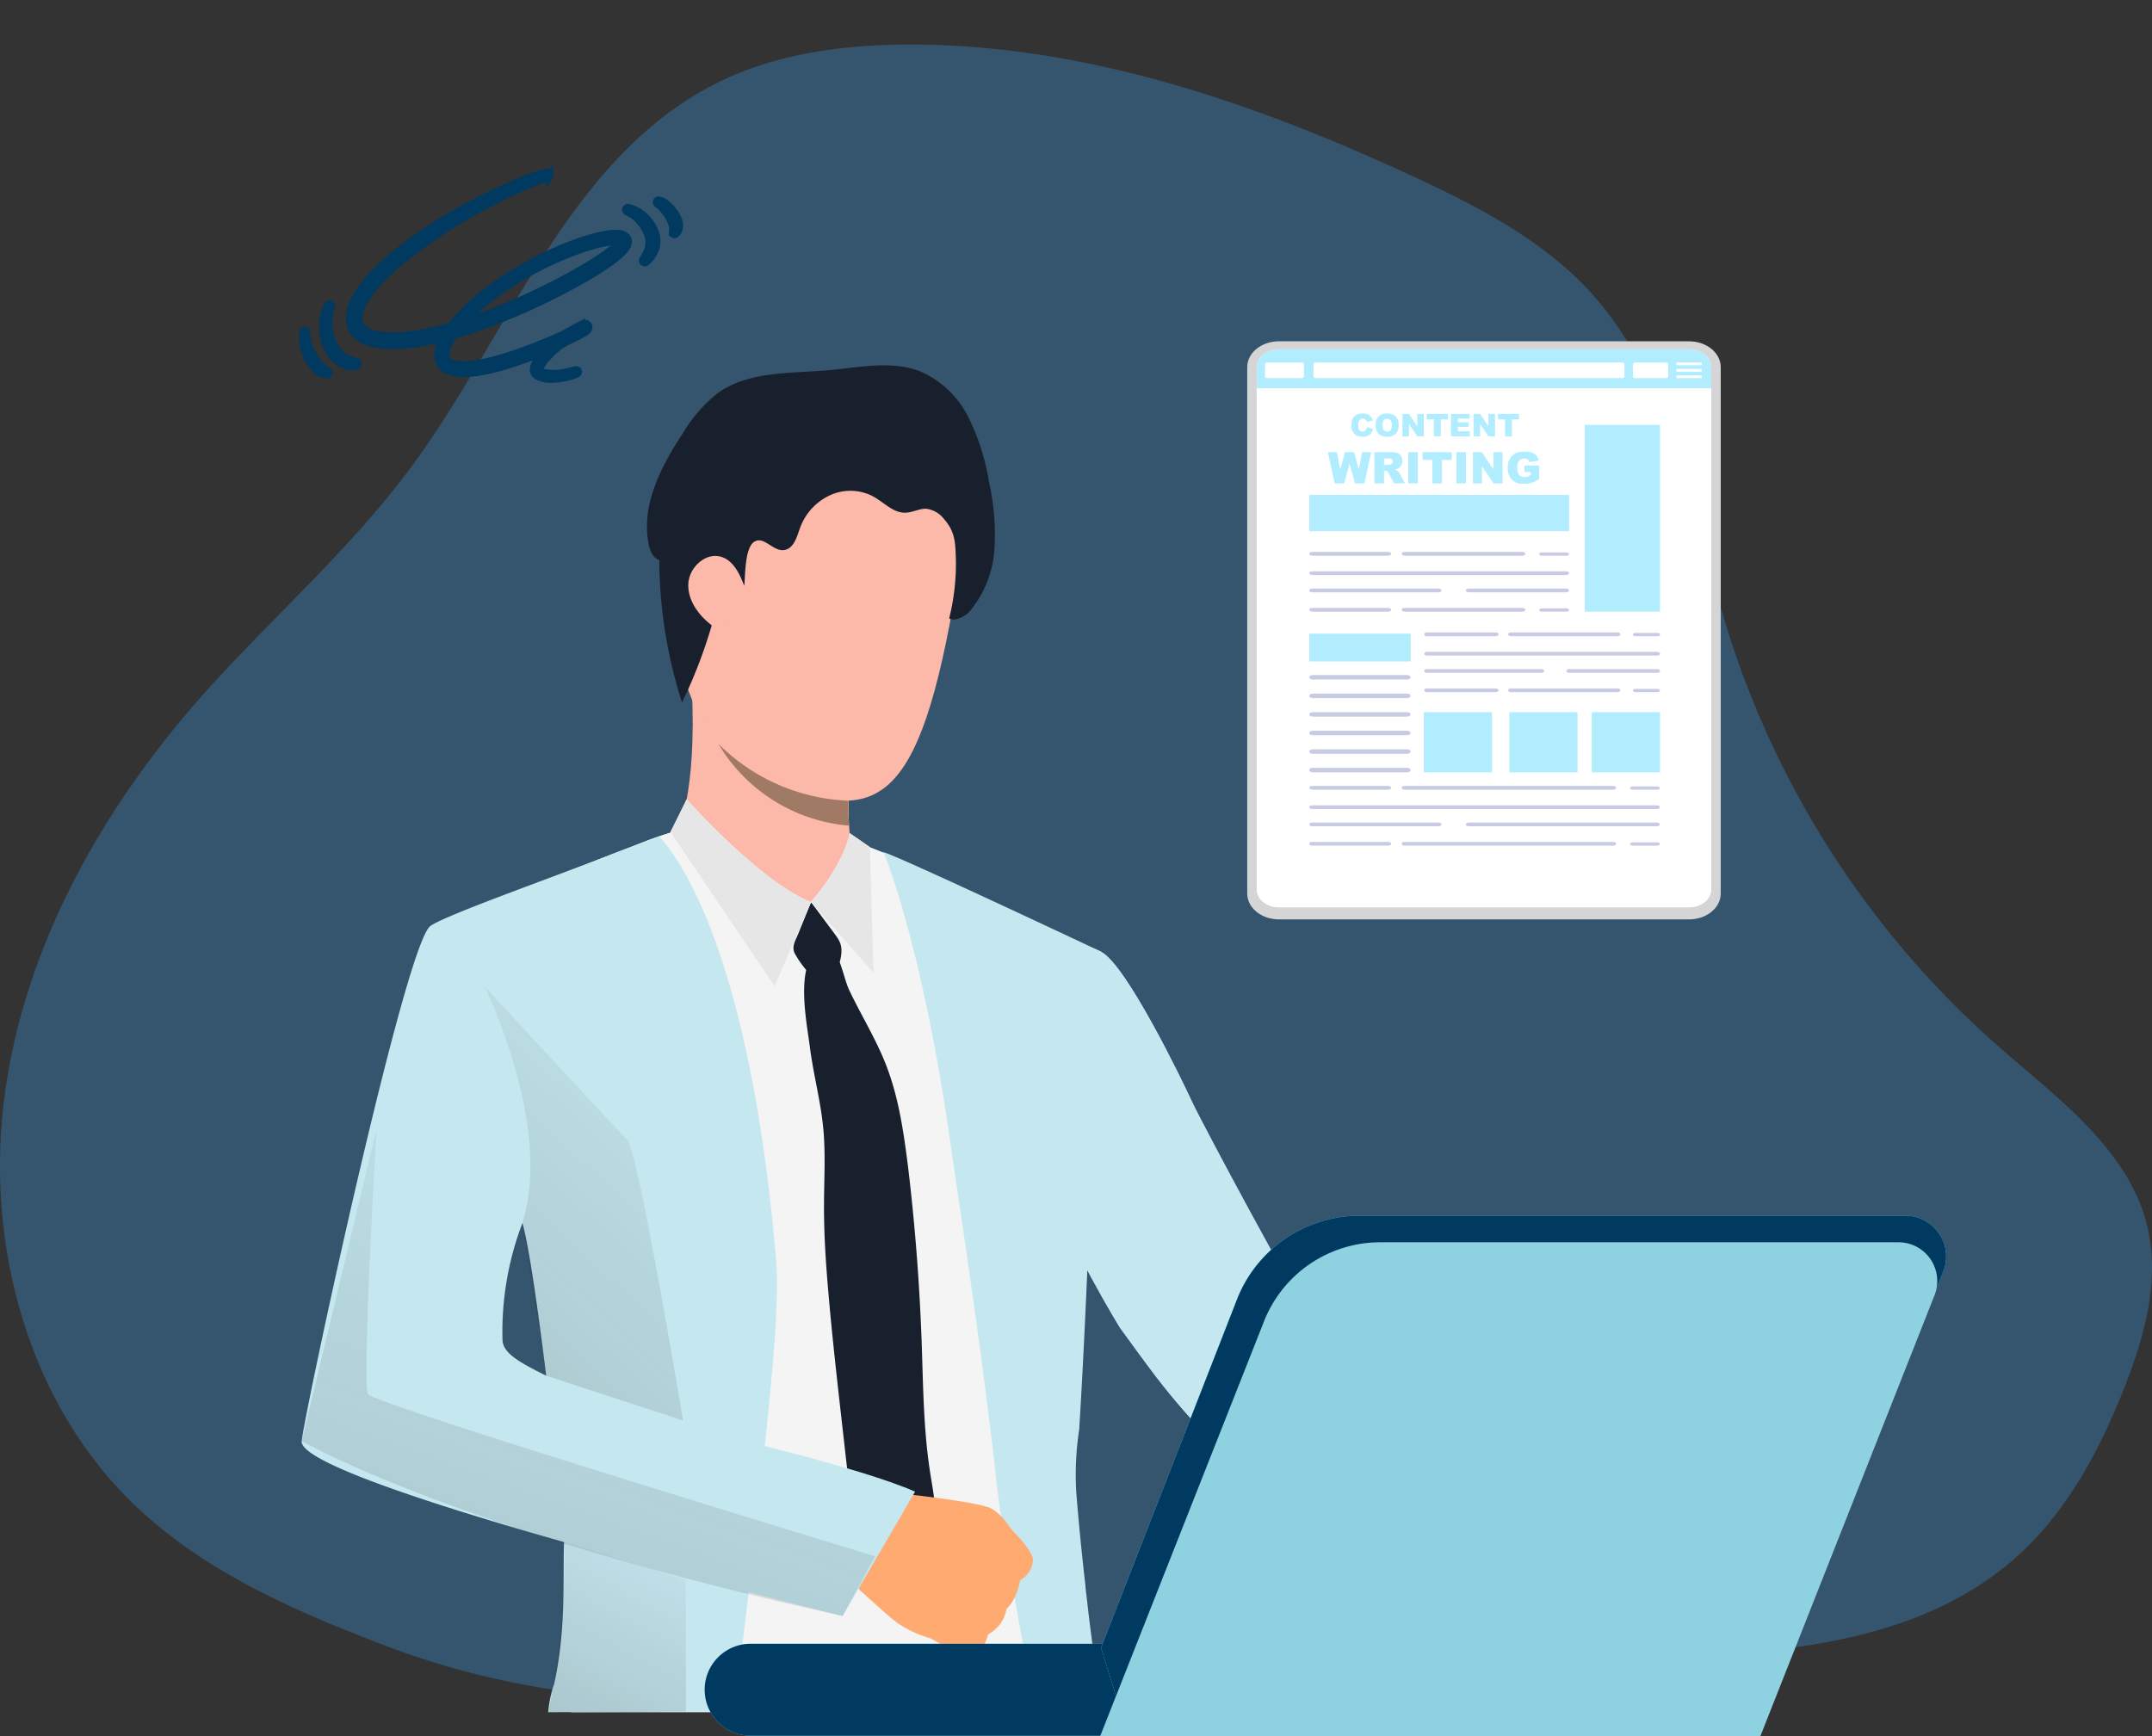
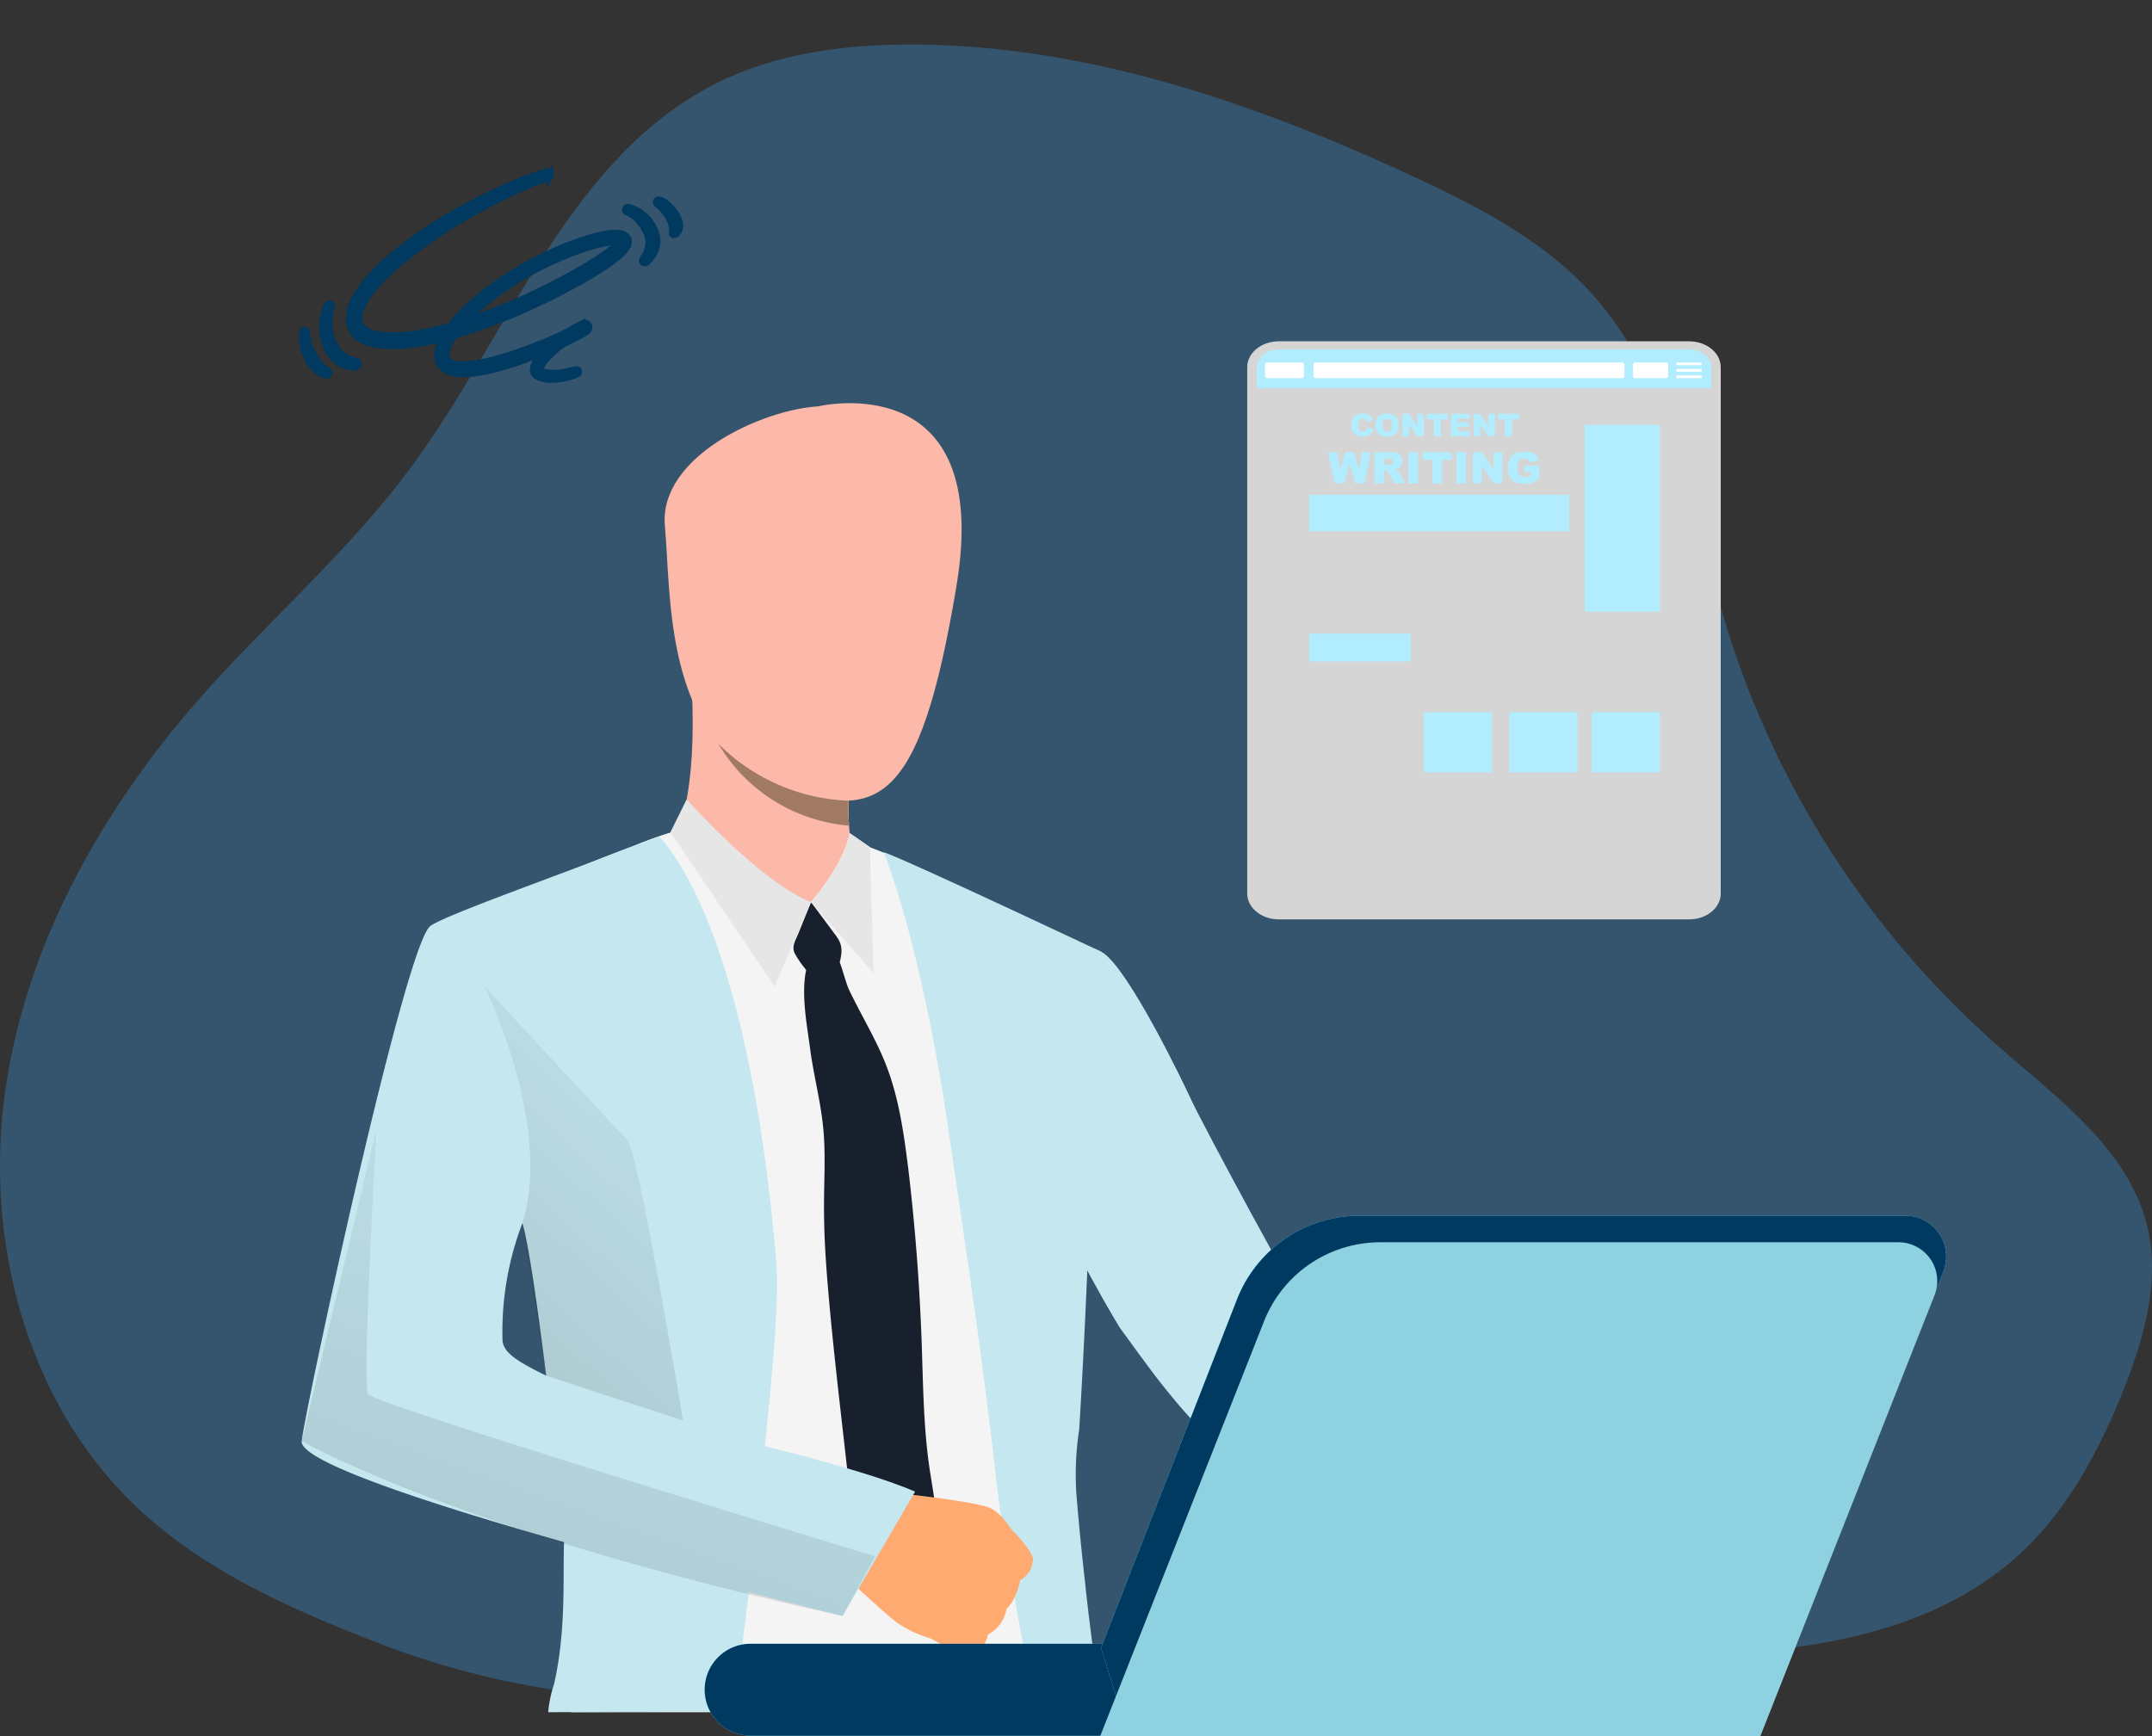
<svg xmlns="http://www.w3.org/2000/svg" width="145" height="117" viewBox="0 0 145 117" fill="none">
  <rect x="0" y="0" width="145" height="117" fill="#333333" stroke="none" />
  <path d="M25.658 110.782c-5.95-2.284-11.941-4.916-16.547-9.32C1.836 94.516-1.014 83.746.317 73.794 1.647 63.84 6.778 54.68 13.4 47.128c4.657-5.287 10.082-9.945 14.28-15.623 6.71-9.072 10.723-21.146 20.89-26.039C52.452 3.598 56.82 3.028 61.116 3c11.875-.048 23.416 3.922 34.18 8.924 4.316 2.005 8.654 4.258 11.862 7.755 5.699 6.272 6.838 15.244 9.411 23.309a62.021 62.021 0 0018.094 27.534c4.013 3.524 8.764 6.933 10.019 12.114.877 3.645-.195 7.467-1.574 10.955-1.641 4.134-3.791 8.18-7.078 11.183-6.902 6.299-17.158 6.785-26.503 6.93l-22.045.352c-9.94.155-19.515 3.255-29.3 2.982-11.808-.352-21.202.088-32.52-4.25l-.004-.006z" fill="#3788C6" fill-opacity=".4" />
  <path d="M96.932 104.216s-7.697-4.001-11.987-5.04c-1.983-.49-4.598-3.22-7.08-6.436-.8-1.057-1.604-2.17-2.404-3.268 0 0-13.278-21.482-6.056-26.175 0 0 3.097-.069 4.807.854 1.71.92 5.47 8.708 6.101 10.082.628 1.377 7.473 14.137 7.932 14.423.459.286 1.22 1.336 3.959 2.8 3.349 1.8 8.615 7.075 8.615 7.075l-3.887 5.685z" fill="#68E1FD" />
  <path d="M96.932 104.216s-7.697-4.001-11.987-5.04c-1.983-.49-4.598-3.22-7.08-6.436-.8-1.057-1.604-2.17-2.404-3.268 0 0-13.278-21.482-6.056-26.175 0 0 3.097-.069 4.807.854 1.71.92 5.47 8.708 6.101 10.082.628 1.377 7.473 14.137 7.932 14.423.459.286 1.22 1.336 3.959 2.8 3.349 1.8 8.615 7.075 8.615 7.075l-3.887 5.685z" fill="#C5E8F0" />
  <path d="M73.319 75.94c.313-4.176.53-8.08.648-11.707-1.01-.533-2.22-1.157-3.207-1.6-3-1.43-7.19-3.354-9.874-4.584a39.148 39.148 0 00-3.11-1.25s-10.736-1.029-11.622-.97a27.3 27.3 0 00-3.38 1.153c-3.804 1.446-11.146 4.376-12.312 5.203-1.714 1.225-7.846 31.209-8.014 33.271-.16 1.977 8.338 4.686 16.205 6.763 0 3.04-.07 7.303-.138 11.204 0 .664-.024 1.315-.035 1.949h34.44a88.856 88.856 0 01-.121-1.949v-.248c-.131-2.634-.645-7.355-.514-11.951 0 0-.083-4.842.4-6.932.073-9.23.628-18.348.628-18.348l.007-.004zM29.655 93.58c.052-3.905 5.263-11.177 5.263-11.177a3.01 3.01 0 01.245-.093s.269-.034.269-.03c0 .003.8-.765.8-.765.19.692 1.914 10.508 2.341 16.22-4.855-.96-8.945-2.296-8.918-4.155z" fill="#fff" />
  <path d="M73.319 75.94c.313-4.176.53-8.08.648-11.707-1.01-.533-2.22-1.157-3.207-1.6-3-1.43-7.19-3.354-9.874-4.584a39.148 39.148 0 00-3.11-1.25s-10.736-1.029-11.622-.97a27.3 27.3 0 00-3.38 1.153c-3.804 1.446-11.146 4.376-12.312 5.203-1.714 1.225-7.846 31.209-8.014 33.271-.16 1.977 8.338 4.686 16.205 6.763 0 3.04-.07 7.303-.138 11.204 0 .664-.024 1.315-.035 1.949h34.44a88.856 88.856 0 01-.121-1.949v-.248c-.131-2.634-.645-7.355-.514-11.951 0 0-.083-4.842.4-6.932.073-9.23.628-18.348.628-18.348l.007-.004zM29.655 93.58c.052-3.905 5.263-11.177 5.263-11.177a3.01 3.01 0 01.245-.093s.269-.034.269-.03c0 .003.8-.765.8-.765.19.692 1.914 10.508 2.341 16.22-4.855-.96-8.945-2.296-8.918-4.155z" fill="#F4F4F4" />
  <path d="M73.956 113.395a307.591 307.591 0 01-.635-4.848v-.021c-.059-.534-.124-1.057-.183-1.577v-.082a178.294 178.294 0 01-.614-6.222 19.97 19.97 0 01.193-4.328c.6-9.851.897-20.24.897-20.24.317-4.248.497-8.225.617-11.927 0 0-13.477-6.363-14.698-6.724 0 0 2.556 6.001 4.473 19.395.738 5.144 2.1 13.804 3.094 22.646.538 4.769 1.541 9.631 2.303 13.931.121.665.228 1.312.331 1.949h4.511c-.107-.647-.2-1.301-.293-1.949l.004-.003zM51.515 97.57c.528-4.982 1.01-9.95.776-12.674-1.859-21.899-7.118-27.694-7.88-28.54-.593.223-2.838 1.063-3.494 1.325C37.31 59.096 29.99 61.682 29 62.401c-1.71 1.226-8.466 32.683-8.673 34.715-.138 1.377 8.68 4.249 17.677 6.804-.082 2.465.149 5.939-.669 9.561a8.348 8.348 0 00-.4 1.901l12.54-.048c.076-.647.155-1.298.23-1.949.242-1.956.49-3.96.739-6.094 3.759.971 6.314 1.601 6.314 1.601s3.535-5.961 4.56-8.378c.182-.399-4.363-1.466-9.809-2.94l.007-.004zm-17.657-7.282A20.495 20.495 0 0135.2 82.42c.444 1.536 1.062 5.926 1.603 10.289-1.824-.916-2.92-1.515-2.945-2.42z" fill="#C5E8F0" />
  <path d="M45.62 56.142s1.365-2.576.989-9.893c-.104-2.024 10.656 4.8 10.656 4.8s-.034.7-.058 1.64c0 .399-.021.822-.021 1.263v.96c0 .197 0 .49.024.72.024.23.031.513.055.74.083.493.218.975.4 1.436.497 1.14-8.014 1.216-12.046-1.673v.007z" fill="#FCB8A8" />
  <path d="M54.646 60.79l1.486 2c.352.472.597.768.562 1.402a2.815 2.815 0 01-.876 1.866.601.601 0 01-.517.206.691.691 0 01-.297-.206 6.81 6.81 0 01-1.462-1.825c-.214-.465.052-.84.238-1.298l.87-2.145h-.004z" fill="#18202D" />
  <path d="M55.928 63.792c.648.427.941 2.2 1.286 2.92.8 1.687 1.797 3.285 2.48 5.034.869 2.221 1.203 4.607 1.5 6.97.465 3.893.765 7.801.907 11.723.103 2.91.117 5.83.559 8.708.276 1.808.714 3.705.055 5.409-.5 1.302-1.573 2.287-2.632 3.202-.834-.733-1.696-1.508-2.107-2.537a7.02 7.02 0 01-.4-1.86l-.865-7.636c-.318-2.824-.638-5.647-.883-8.478-.176-2-.314-4-.307-6.001 0-1.746.117-3.488-.052-5.227-.176-1.835-.669-3.632-.9-5.464-.214-1.663-.945-5.182.42-6.532.397-.361.697-.396.946-.227l-.007-.004z" fill="#18202D" />
  <path d="M56.767 58.31l-2.124 2.48s-3.41-.661-4.408-2.438c-.996-1.776 6.532-.045 6.532-.045v.004z" fill="#FCB8A8" />
  <path d="M57.25 56.142s-.245 1.886-2.611 4.648l4.231 4.8-.255-8.502-1.366-.946z" fill="#fff" />
-   <path d="M46.267 53.866s4.928 5.564 8.377 6.928l-2.452 5.685-7.018-10.402 1.093-2.207v-.004z" fill="#fff" />
  <path d="M57.25 56.142s-.245 1.886-2.611 4.648l4.231 4.8-.255-8.502-1.366-.946z" fill="#E6E6E6" />
  <path d="M46.267 53.866s4.928 5.564 8.377 6.928l-2.452 5.685-7.018-10.402 1.093-2.207v-.004z" fill="#E6E6E6" />
  <path d="M65.53 111.546a4.147 4.147 0 01-1.308-.244s-.683-.441-1.203-.72a3.672 3.672 0 00-.4-.203 7.52 7.52 0 01-2.197-1.043c-.862-.651-3.666-3.275-3.666-3.275l1.814-2.799.834-2.758s6.542.651 7.415 1.167c.083.048.162.103.238.159.697.509 1.004 1.201 1.335 1.487.124.117 1.262 1.333 1.203 1.825a1.618 1.618 0 01-.855 1.336s-.228 1.332-.92 1.928a2.4 2.4 0 01-1.242 1.735s-.304 1.254-1.045 1.402l-.004.003z" fill="#FFAA71" />
  <path d="M55.118 27.385s11.819-2.841 9.33 12.095c-2.49 14.937-5.326 16.15-12.523 13.174-7.197-2.978-6.697-12.533-7.125-17.205-.428-4.673 6.549-7.844 10.318-8.064z" fill="#FCB8A8" />
  <path d="M48.913 37.731c-.176-1.312-2.787-1.756-2.966.217-.18 1.973 1.262 5.413 2.245 5.058.983-.355.962-3.464.72-5.275z" fill="#FCB8A8" />
  <path d="M61.657 100.521l-4.88 8.377s-12.925-3.329-15.943-4.176l6.908-8.192s10.153 2.317 13.915 3.991z" fill="#C5E8F0" />
  <path d="M57.22 55.639a11.321 11.321 0 01-8.818-5.516 13.113 13.113 0 008.76 3.836v.96c0 .196.045.51.055.72h.004z" fill="#A07A64" />
  <path d="M111.617 110.771H50.579a3.095 3.095 0 00-3.097 3.092v.007a3.094 3.094 0 003.097 3.092h61.038a3.094 3.094 0 003.097-3.092v-.007a3.095 3.095 0 00-3.097-3.092z" fill="#68E1FD" />
  <path d="M111.617 110.771H50.579a3.095 3.095 0 00-3.097 3.092v.007a3.094 3.094 0 003.097 3.092h61.038a3.094 3.094 0 003.097-3.092v-.007a3.095 3.095 0 00-3.097-3.092z" fill="#003A61" />
  <path d="M74.189 111.047l1.02 3.285 43.371 2.634 12.357-31.281a2.75 2.75 0 00-2.563-3.76H91.615a8.876 8.876 0 00-8.253 5.602l-9.176 23.52h.003z" fill="#68E1FD" />
  <path d="M74.189 111.047l1.02 3.285 43.371 2.634 12.357-31.281a2.75 2.75 0 00-2.563-3.76H91.615a8.876 8.876 0 00-8.253 5.602l-9.176 23.52h.003z" fill="#003A61" />
  <path d="M74.127 117h44.484l11.736-29.715a2.611 2.611 0 00-2.431-3.57H93.005a8.417 8.417 0 00-7.835 5.323L74.127 117z" fill="#8ED1E0" />
-   <path d="M50.144 39.467c-.313-.8-.713-1.663-1.517-1.935-1.055-.352-2.197.695-2.248 1.807-.052 1.112.69 2.125 1.579 2.8a33.841 33.841 0 01-2.004 5.202 32.086 32.086 0 01-1.534-9.603c-.4-.117-.614-.589-.7-1.009-.563-2.661.824-5.323 2.334-7.602a9.75 9.75 0 012.332-2.652c2.086-1.48 4.866-1.298 7.414-1.525 2.1-.19 4.294-.685 6.25.096a6.59 6.59 0 013.206 3.082 15.158 15.158 0 011.376 4.314c.342 1.505.466 3.048.373 4.587a7.273 7.273 0 01-1.704 4.21c-.28.307-1.01.672-1.345.428.325-1.302.476-2.638.452-3.977-.041-1.154-.048-1.846-.8-2.713a1.8 1.8 0 00-1.228-.696c-.462 0-.893.251-1.352.269-.83.034-1.462-.689-2.186-1.092a3.289 3.289 0 00-2.942-.072 3.881 3.881 0 00-2.003 2.217c-.207.582-.4 1.319-1.01 1.453-.801.169-1.394-.991-2.087-.533-.618.426-.587 2.3-.649 2.947l-.007-.003z" fill="#18202D" />
  <path d="M36.804 92.708l9.218 3.017s-3.007-18.15-3.755-18.904c-.749-.754-9.619-10.346-9.619-10.346s4.642 9.39 2.546 15.945" fill="url(#paint0_linear_2258_4699)" fill-opacity=".5" />
  <path d="M56.776 108.902l2.186-4.026S25.258 94.64 24.81 93.965c-.448-.675.562-17.89.562-17.89L20.33 97.111s10.608 6.132 36.446 11.786v.004z" fill="url(#paint1_linear_2258_4699)" fill-opacity=".5" />
-   <path d="M46.217 106.45v8.89l-9.27.052s1.3-6.335 1.059-11.462l8.211 2.52z" fill="url(#paint2_linear_2258_4699)" fill-opacity=".5" />
  <g clip-path="url(#clip0_2258_4699)" fill="#003A61" stroke="#003A61" stroke-width=".452">
    <path d="M36.411 24.886a.298.298 0 00.228.196c.102.021.205.039.308.05.36.04.719.014 1.073-.052.222-.042.441-.1.662-.15.041-.009.082-.022.124-.026.08-.007.15.036.174.1a.158.158 0 01-.075.195 1.3 1.3 0 01-.205.094 4.818 4.818 0 01-1.554.277 1.928 1.928 0 01-.753-.119 1.282 1.282 0 01-.241-.122.488.488 0 01-.223-.48.899.899 0 01.08-.288 2.77 2.77 0 01.389-.608l.083-.106c-.011-.032-.03-.028-.047-.022l-.355.14c-.838.333-1.688.63-2.56.862-.566.15-1.138.272-1.722.332-.287.03-.575.043-.863.018a2.178 2.178 0 01-.796-.2 1.213 1.213 0 01-.458-.378 1.046 1.046 0 01-.183-.476 1.716 1.716 0 01.073-.72c.046-.16.11-.313.18-.463.014-.03.025-.06.04-.094-.05-.021-.09-.001-.13.008-.285.062-.57.132-.856.19-.662.132-1.33.226-2.008.249a6.794 6.794 0 01-1.512-.093 3.005 3.005 0 01-.887-.3 1.714 1.714 0 01-.545-.455 1.568 1.568 0 01-.324-.96c-.006-.335.07-.652.193-.959.151-.381.359-.731.595-1.064a9.83 9.83 0 01.908-1.087 17.037 17.037 0 011.681-1.516 25.38 25.38 0 011.691-1.234c.458-.309.922-.606 1.395-.89a37.144 37.144 0 011.787-1.006 40.647 40.647 0 011.941-.957c.51-.236 1.024-.46 1.547-.665.46-.18.93-.34 1.402-.488.04-.013.081-.025.123-.035a.264.264 0 01.167.01c.116.048.16.177.097.285a.291.291 0 01-.165.126c-.098.035-.197.066-.294.101-.23.085-.462.166-.69.256a28.38 28.38 0 00-2.124.966c-.262.13-.524.26-.784.395-.55.288-1.098.585-1.636.898a33.65 33.65 0 00-1.764 1.101 33.468 33.468 0 00-2.496 1.834 14.005 14.005 0 00-1.735 1.645c-.27.31-.523.634-.738.987-.143.236-.267.48-.351.744a1.73 1.73 0 00-.086.462c-.005.14.012.276.062.408.073.19.2.335.368.445.169.11.355.181.548.233.29.077.586.114.884.13a9.218 9.218 0 001.725-.083c.727-.097 1.44-.255 2.148-.443.104-.028.208-.06.313-.086a.329.329 0 00.196-.128 5.83 5.83 0 01.225-.274 13.486 13.486 0 011.582-1.538 18.87 18.87 0 011.795-1.331 22.96 22.96 0 011.417-.854c.64-.356 1.295-.678 1.962-.978a18.943 18.943 0 011.578-.624c.486-.167.978-.316 1.48-.428.282-.062.565-.115.854-.128.132-.006.265.001.397.009a.85.85 0 01.287.077c.28.123.4.395.304.684a1.06 1.06 0 01-.164.298 2.977 2.977 0 01-.454.466c-.32.273-.66.519-1.009.752a25.636 25.636 0 01-1.547.94c-.298.164-.596.325-.895.486a44.16 44.16 0 01-2.345 1.162c-.504.235-1.012.462-1.529.67-.301.122-.6.249-.905.365-.4.153-.802.303-1.208.444-.418.145-.841.279-1.263.416a5.49 5.49 0 01-.285.084.31.31 0 00-.198.146c-.12.199-.235.4-.322.617-.067.168-.119.34-.13.523-.017.3.095.48.37.594.183.076.374.106.569.117.346.02.69-.012 1.03-.064.585-.088 1.157-.23 1.724-.395a25.219 25.219 0 001.823-.612c.393-.148.782-.305 1.171-.462.245-.099.487-.204.73-.306.406-.17.788-.385 1.166-.608.178-.106.366-.195.55-.289a.412.412 0 01.248-.047.278.278 0 01.216.408.523.523 0 01-.106.13.672.672 0 01-.125.093c-.134.079-.267.16-.405.231-.273.14-.546.281-.824.41a2.782 2.782 0 00-.684.445 7.47 7.47 0 00-.688.673c-.128.146-.246.3-.337.473a.549.549 0 00-.08.24h0zm-4.997-3.253c.021-.005.043-.01.065-.017.311-.108.623-.215.935-.325.596-.21 1.182-.445 1.765-.688a37.86 37.86 0 001.205-.527c1.007-.463 2-.954 2.974-1.484.277-.151.552-.307.825-.466.447-.262.889-.535 1.318-.826a8.56 8.56 0 00.86-.644c.085-.074.164-.156.243-.237.021-.022.032-.053.052-.088-.082-.033-.158-.03-.233-.03a3.65 3.65 0 00-.59.066c-.46.084-.91.21-1.355.351a20.37 20.37 0 00-2.302.906c-.711.328-1.402.695-2.076 1.093-.537.317-1.057.658-1.56 1.025-.637.465-1.243.968-1.807 1.52-.1.1-.198.203-.297.305-.015.016-.036.032-.022.066h0zm-9.27-1.148c.091-.04.19.015.198.117a.417.417 0 01-.025.153 3.247 3.247 0 00-.12.484 3.23 3.23 0 00.101 1.443c.074.248.17.486.307.708.302.49.737.789 1.287.924.046.011.093.018.138.033.07.022.111.072.122.145.009.067-.031.138-.1.173a.455.455 0 01-.108.036c-.203.044-.404.03-.602-.033a2.04 2.04 0 01-1.037-.748 2.8 2.8 0 01-.438-.913 3.62 3.62 0 01-.123-1.36c.035-.359.136-.7.282-1.026.036-.08.068-.113.118-.136h0zm21.367-4.926a3.107 3.107 0 00-.594-.82 2.019 2.019 0 00-.548-.383c-.051-.025-.103-.05-.15-.082-.069-.047-.094-.118-.075-.186a.17.17 0 01.17-.126c.04.001.084.011.124.024.604.188 1.075.556 1.432 1.08.141.206.254.426.324.666.151.517.08 1-.203 1.45-.103.165-.23.311-.37.448a.438.438 0 01-.087.07.169.169 0 01-.199-.017c-.055-.048-.07-.12-.038-.196.017-.04.041-.075.062-.112.063-.111.131-.22.188-.334a1.55 1.55 0 00.02-1.366c-.017-.04-.037-.078-.056-.116h0zM22.063 25.26c-.025 0-.072.009-.117.004a.957.957 0 01-.364-.119 1.441 1.441 0 01-.408-.332 3.187 3.187 0 01-.801-1.936c-.009-.142.006-.286.013-.428a.346.346 0 01.025-.11.133.133 0 01.133-.087.142.142 0 01.128.116c.006.032.01.066.01.099.004.546.195 1.036.463 1.502.118.203.253.394.408.57.137.155.293.287.473.388a.462.462 0 01.105.074c.079.083.054.201-.068.258h0zm23.227-9.51c.002-.033 0-.067.006-.098.048-.223-.002-.434-.075-.644a2.533 2.533 0 00-.36-.648 2.81 2.81 0 00-.59-.619c-.048-.046-.069-.103-.048-.168a.148.148 0 01.139-.104.387.387 0 01.138.02c.133.042.252.11.363.195.228.175.42.386.588.62.12.166.224.343.287.54.06.185.085.372.038.563a.79.79 0 01-.165.325.224.224 0 01-.17.089.173.173 0 01-.15-.07h0z" />
  </g>
  <g clip-path="url(#clip1_2258_4699)">
    <path d="M115.942 60.214V24.742c0-.962-.955-1.742-2.133-1.742H86.17c-1.178 0-2.133.78-2.133 1.742v35.472c0 .962.955 1.742 2.133 1.742h27.639c1.178 0 2.133-.78 2.133-1.742z" fill="#D6D5D5" />
-     <path d="M115.304 24.755v35.18c0 .668-.671 1.212-1.495 1.212H86.171c-.825 0-1.495-.544-1.495-1.211v-35.18c0-.669.67-1.211 1.495-1.211h27.638c.824 0 1.495.543 1.495 1.21z" fill="#fff" />
    <path d="M115.304 24.755v1.406H84.676v-1.406c0-.668.67-1.21 1.495-1.21h27.638c.824 0 1.495.543 1.495 1.21zm-9.58 8.594H88.217v2.443h17.507v-2.443z" fill="#B1EDFE" />
-     <path d="M93.538 37.447h-5.12c-.111 0-.201-.057-.201-.126 0-.07.09-.126.2-.126h5.12c.111 0 .201.057.201.126 0 .07-.09.126-.2.126zm9.041 0h-7.933c-.11 0-.2-.057-.2-.126 0-.07.09-.126.2-.126h7.933c.111 0 .201.057.201.126 0 .07-.09.126-.201.126zm2.968 0h-1.665c-.097 0-.175-.05-.175-.11s.078-.11.175-.11h1.665c.096 0 .175.05.175.11s-.079.11-.175.11zm-.024 1.303H88.418c-.111 0-.201-.056-.201-.125 0-.07.09-.126.2-.126h17.106c.111 0 .201.057.201.126 0 .07-.09.126-.201.126zm-11.985 2.468h-5.12c-.111 0-.201-.056-.201-.125 0-.07.09-.126.2-.126h5.12c.111 0 .201.056.201.126s-.09.125-.2.125zm9.041 0h-7.933c-.11 0-.2-.056-.2-.125 0-.07.09-.126.2-.126h7.933c.111 0 .201.056.201.126s-.09.125-.201.125zm-5.649-1.304h-8.512c-.111 0-.201-.057-.201-.126 0-.07.09-.126.2-.126h8.513c.11 0 .2.057.2.126 0 .07-.09.126-.2.126zm8.593 0h-6.555c-.11 0-.2-.057-.2-.126 0-.07.09-.126.2-.126h6.555c.11 0 .2.057.2.126 0 .07-.09.126-.2.126zm.024 1.303h-1.665c-.097 0-.175-.049-.175-.11 0-.06.078-.109.175-.109h1.665c.096 0 .175.049.175.11 0 .06-.079.11-.175.11zM93.538 53.215h-5.12c-.111 0-.201-.057-.201-.126 0-.07.09-.126.2-.126h5.12c.111 0 .201.057.201.126 0 .07-.09.126-.2.126zm15.156 0H94.646c-.11 0-.2-.057-.2-.126 0-.07.09-.126.2-.126h14.048c.111 0 .201.057.201.126 0 .07-.09.126-.201.126zm2.972-.001h-1.665c-.096 0-.175-.049-.175-.11 0-.06.079-.109.175-.109h1.665c.096 0 .175.049.175.11 0 .06-.079.11-.175.11zm-.028 1.304h-23.22c-.111 0-.201-.056-.201-.126s.09-.125.2-.125h23.221c.111 0 .201.056.201.125 0 .07-.09.126-.201.126zm-18.1 2.468h-5.12c-.111 0-.201-.057-.201-.126 0-.07.09-.126.2-.126h5.12c.111 0 .201.057.201.126 0 .07-.09.126-.2.126zm15.156 0H94.646c-.11 0-.2-.057-.2-.126 0-.07.09-.126.2-.126h14.048c.111 0 .201.057.201.126 0 .07-.09.126-.201.126zM96.93 55.681h-8.512c-.111 0-.201-.056-.201-.125 0-.07.09-.126.2-.126h8.513c.11 0 .2.056.2.126s-.09.125-.2.125zm14.708 0h-12.67c-.11 0-.2-.056-.2-.125 0-.07.09-.126.2-.126h12.67c.11 0 .2.056.2.126s-.09.125-.2.125zm.028 1.305h-1.665c-.096 0-.175-.05-.175-.11s.079-.11.175-.11h1.665c.096 0 .175.05.175.11s-.079.11-.175.11zm-10.877-14.114h-4.646c-.1 0-.182-.057-.182-.126 0-.07.082-.126.182-.126h4.646c.101 0 .182.057.182.126 0 .07-.081.126-.182.126zm8.209 0h-7.199c-.1 0-.182-.057-.182-.126 0-.07.082-.126.182-.126h7.199c.1 0 .182.057.182.126 0 .07-.082.126-.182.126zm2.695 0h-1.511c-.087 0-.159-.048-.159-.11 0-.06.072-.109.159-.109h1.511c.087 0 .158.05.158.11s-.071.11-.158.11zm-.026 1.304H96.143c-.1 0-.182-.056-.182-.125 0-.07.082-.126.182-.126h15.524c.1 0 .182.056.182.126s-.082.125-.182.125zm-10.878 2.467h-4.646c-.1 0-.182-.056-.182-.126s.082-.125.182-.125h4.646c.101 0 .182.056.182.125 0 .07-.081.126-.182.126zm8.209 0h-7.199c-.1 0-.182-.056-.182-.126s.082-.125.182-.125h7.199c.1 0 .182.056.182.125 0 .07-.082.126-.182.126zm-5.13-1.303h-7.725c-.1 0-.182-.057-.182-.126 0-.07.082-.126.182-.126h7.725c.1 0 .182.057.182.126 0 .07-.082.126-.182.126zm7.803 0h-5.948c-.1 0-.182-.057-.182-.126 0-.07.082-.126.182-.126h5.948c.1 0 .182.057.182.126 0 .07-.082.126-.182.126zm.022 1.303h-1.511c-.087 0-.159-.049-.159-.11 0-.06.072-.11.159-.11h1.511c.087 0 .158.05.158.11 0 .061-.071.11-.158.11zM94.8 45.794h-6.335c-.137 0-.248-.068-.248-.152 0-.084.111-.152.248-.152H94.8c.137 0 .248.068.248.152 0 .084-.112.152-.248.152zm0 1.25h-6.335c-.137 0-.248-.068-.248-.152 0-.084.111-.152.248-.152H94.8c.137 0 .248.068.248.152 0 .084-.112.152-.248.152zm0 1.252h-6.335c-.137 0-.248-.068-.248-.152 0-.084.111-.152.248-.152H94.8c.137 0 .248.068.248.152 0 .084-.112.152-.248.152zm0 1.251h-6.335c-.137 0-.248-.068-.248-.152 0-.084.111-.152.248-.152H94.8c.137 0 .248.068.248.152 0 .084-.112.152-.248.152zm0 1.25h-6.335c-.137 0-.248-.068-.248-.152 0-.084.111-.152.248-.152H94.8c.137 0 .248.068.248.152 0 .084-.112.152-.248.152zm0 1.251h-6.335c-.137 0-.248-.068-.248-.152 0-.084.111-.152.248-.152H94.8c.137 0 .248.068.248.152 0 .084-.112.152-.248.152z" fill="#C8CBE3" />
    <path d="M111.851 28.633h-5.068v12.585h5.068V28.633zm-11.319 19.359h-4.598v4.057h4.598v-4.057zm5.762 0h-4.599v4.057h4.599v-4.057zm5.558 0h-4.598v4.057h4.598v-4.057zM95.05 42.7h-6.833v1.876h6.832V42.7z" fill="#B1EDFE" />
    <path d="M109.303 24.427h-20.65a.15.15 0 00-.15.15v.754c0 .082.068.15.15.15h20.65a.15.15 0 00.149-.15v-.754a.15.15 0 00-.149-.15zm-21.597 0h-2.323a.15.15 0 00-.149.15v.754c0 .082.067.15.15.15h2.322a.15.15 0 00.15-.15v-.754a.15.15 0 00-.15-.15zm24.548 0h-2.082a.15.15 0 00-.149.15v.754c0 .082.067.15.149.15h2.082a.15.15 0 00.149-.15v-.754a.149.149 0 00-.149-.15zm2.376 0h-1.652a.027.027 0 00-.027.026v.134c0 .014.012.026.027.026h1.652a.027.027 0 00.027-.026v-.134a.027.027 0 00-.027-.026zm0 .433h-1.652a.027.027 0 00-.027.027v.133c0 .015.012.027.027.027h1.652a.027.027 0 00.027-.027v-.133a.027.027 0 00-.027-.027zm0 .434h-1.652a.027.027 0 00-.027.027v.133c0 .014.012.026.027.026h1.652a.027.027 0 00.027-.026v-.133a.027.027 0 00-.027-.027z" fill="#fff" />
    <path d="M92.108 28.785l.408.123a.76.76 0 01-.13.29.564.564 0 01-.22.174.82.82 0 01-.333.059.964.964 0 01-.4-.072.64.64 0 01-.27-.253.864.864 0 01-.112-.463c0-.251.066-.444.199-.579.132-.134.32-.202.562-.202.19 0 .339.039.448.116a.685.685 0 01.242.356l-.41.092a.267.267 0 00-.267-.213.272.272 0 00-.244.129c-.042.063-.063.163-.063.298 0 .169.025.283.076.346.05.063.121.093.213.093s.156-.025.203-.075a.471.471 0 00.099-.22h-.001zm.576-.137c0-.247.068-.44.205-.578.137-.138.328-.207.573-.207.244 0 .443.068.58.204.135.135.203.325.203.57 0 .177-.03.322-.089.435a.635.635 0 01-.257.265.84.84 0 01-.419.095.97.97 0 01-.421-.082.638.638 0 01-.271-.259.862.862 0 01-.104-.443zm.465.003c0 .153.028.262.085.33.056.067.133.1.23.1a.29.29 0 00.233-.099c.055-.065.082-.183.082-.352 0-.143-.028-.248-.085-.313a.292.292 0 00-.233-.099.276.276 0 00-.226.1c-.057.068-.086.178-.086.332zm1.347-.761h.435l.567.839v-.84h.439v1.517h-.439l-.564-.833v.833h-.438V27.89zm1.645 0h1.415v.374h-.475v1.142h-.466v-1.142h-.474v-.374zm1.625 0h1.248v.323h-.781v.241h.724v.31h-.724v.298h.803v.344h-1.27V27.89zm1.524 0h.434l.567.839v-.84h.439v1.517h-.439l-.564-.833v.833h-.438V27.89zm1.644 0h1.415v.374h-.475v1.142h-.466v-1.142h-.474v-.374zM89.47 30.472h.612l.22 1.175.323-1.175h.61l.323 1.174.221-1.174h.61l-.46 2.1h-.633l-.366-1.322-.365 1.322h-.632l-.464-2.1h.001zm3.136 2.1v-2.1h1.075c.2 0 .352.017.457.051.105.035.19.098.254.191a.581.581 0 01.097.34.586.586 0 01-.074.302.575.575 0 01-.204.205.766.766 0 01-.226.083.633.633 0 01.167.078.629.629 0 01.103.11.7.7 0 01.09.13l.313.609h-.728l-.345-.642a.486.486 0 00-.117-.162.269.269 0 00-.158-.048h-.057v.852h-.647v.001zm.648-1.25h.272a1 1 0 00.171-.028.169.169 0 00.104-.066.194.194 0 00.041-.122c0-.068-.021-.12-.064-.156-.043-.036-.123-.054-.24-.054h-.284v.427zm1.636-.85h.647v2.1h-.646v-2.1zm.966 0h1.959v.518h-.657v1.582h-.645V30.99h-.657v-.518zm2.274 0h.645v2.1h-.646v-2.1zm1.114 0h.602l.786 1.162v-1.162h.607v2.1h-.607l-.782-1.153v1.153h-.606v-2.1zm3.47 1.339v-.437h.997v.896c-.191.13-.36.22-.506.267a1.702 1.702 0 01-.522.07c-.247 0-.449-.041-.605-.127a.858.858 0 01-.363-.38 1.255 1.255 0 01-.129-.579c0-.229.047-.428.141-.598a.91.91 0 01.412-.386c.141-.067.332-.101.571-.101.239 0 .403.02.517.063.114.042.21.107.285.196a.86.86 0 01.169.335l-.621.112a.34.34 0 00-.131-.182.403.403 0 00-.233-.063.424.424 0 00-.339.148c-.084.099-.125.255-.125.469 0 .227.042.39.127.487a.448.448 0 00.355.146.65.65 0 00.207-.032c.065-.02.141-.056.225-.107v-.198h-.432v.001z" fill="#B1EDFE" />
  </g>
  <defs>
    <linearGradient id="paint0_linear_2258_4699" x1="52.433" y1="66.984" x2="-19.576" y2="144.839" gradientUnits="userSpaceOnUse">
      <stop stop-color="#231F20" stop-opacity="0" />
      <stop offset="1" stop-color="#231F20" />
    </linearGradient>
    <linearGradient id="paint1_linear_2258_4699" x1="77.481" y1="76.646" x2="25.883" y2="220.229" gradientUnits="userSpaceOnUse">
      <stop stop-color="#231F20" stop-opacity="0" />
      <stop offset="1" stop-color="#231F20" />
    </linearGradient>
    <linearGradient id="paint2_linear_2258_4699" x1="50.661" y1="104.129" x2="27.415" y2="148.583" gradientUnits="userSpaceOnUse">
      <stop stop-color="#231F20" stop-opacity="0" />
      <stop offset="1" stop-color="#231F20" />
    </linearGradient>
    <clipPath id="clip0_2258_4699">
      <path fill="#fff" transform="rotate(-26.043 37.269 -23.269)" d="M0 0h30v25H0z" />
    </clipPath>
    <clipPath id="clip1_2258_4699">
      <path fill="#fff" transform="translate(84 23)" d="M0 0h32v39H0z" />
    </clipPath>
  </defs>
</svg>